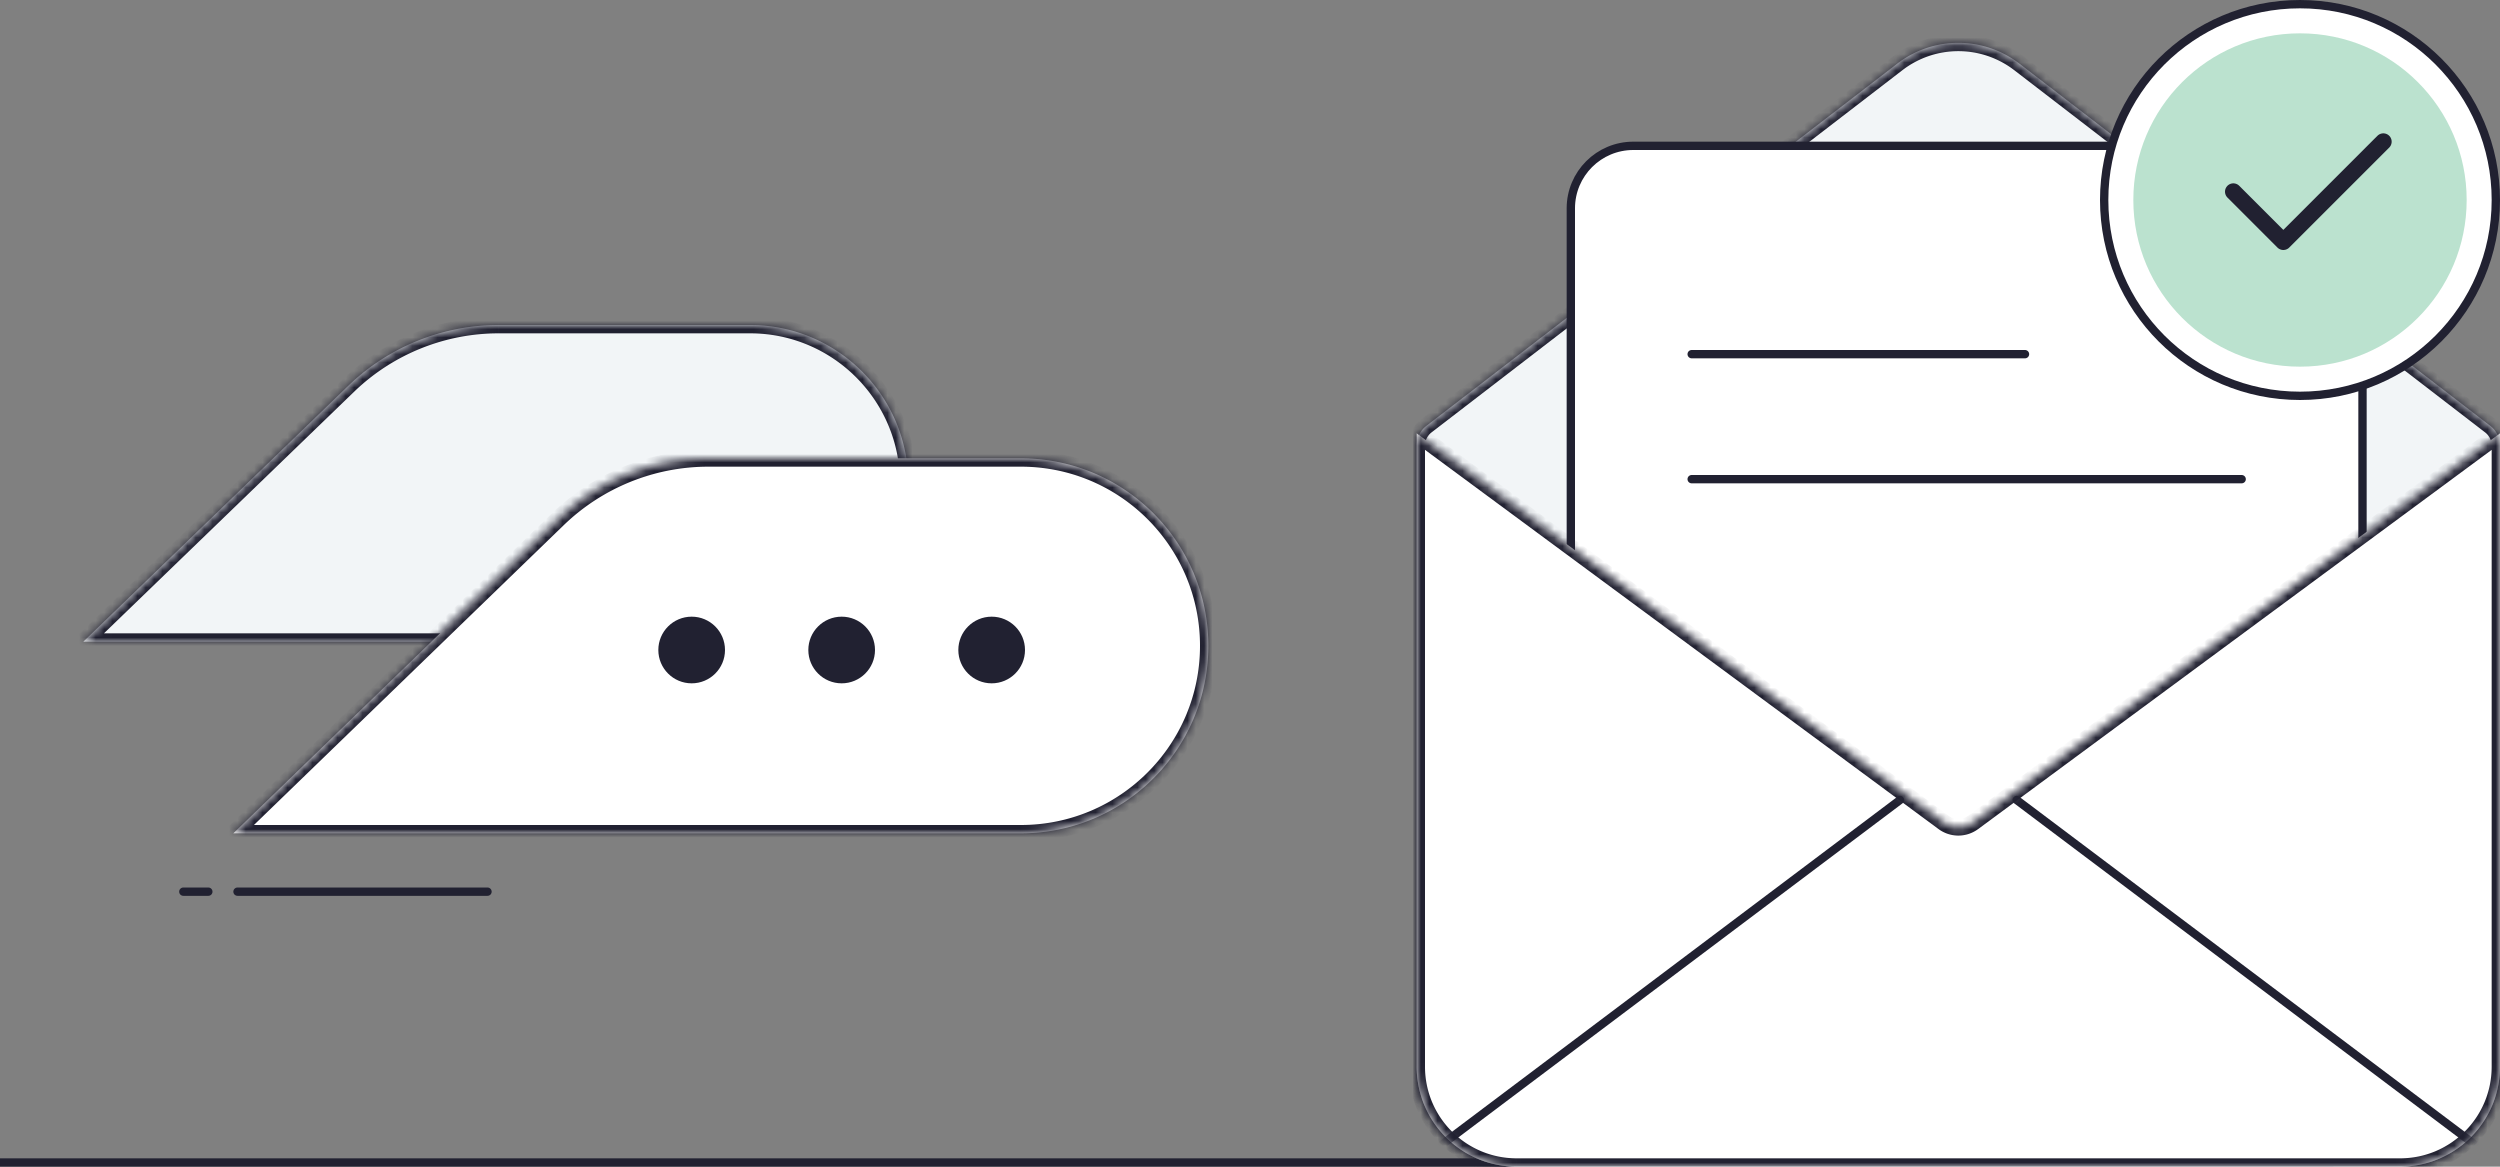
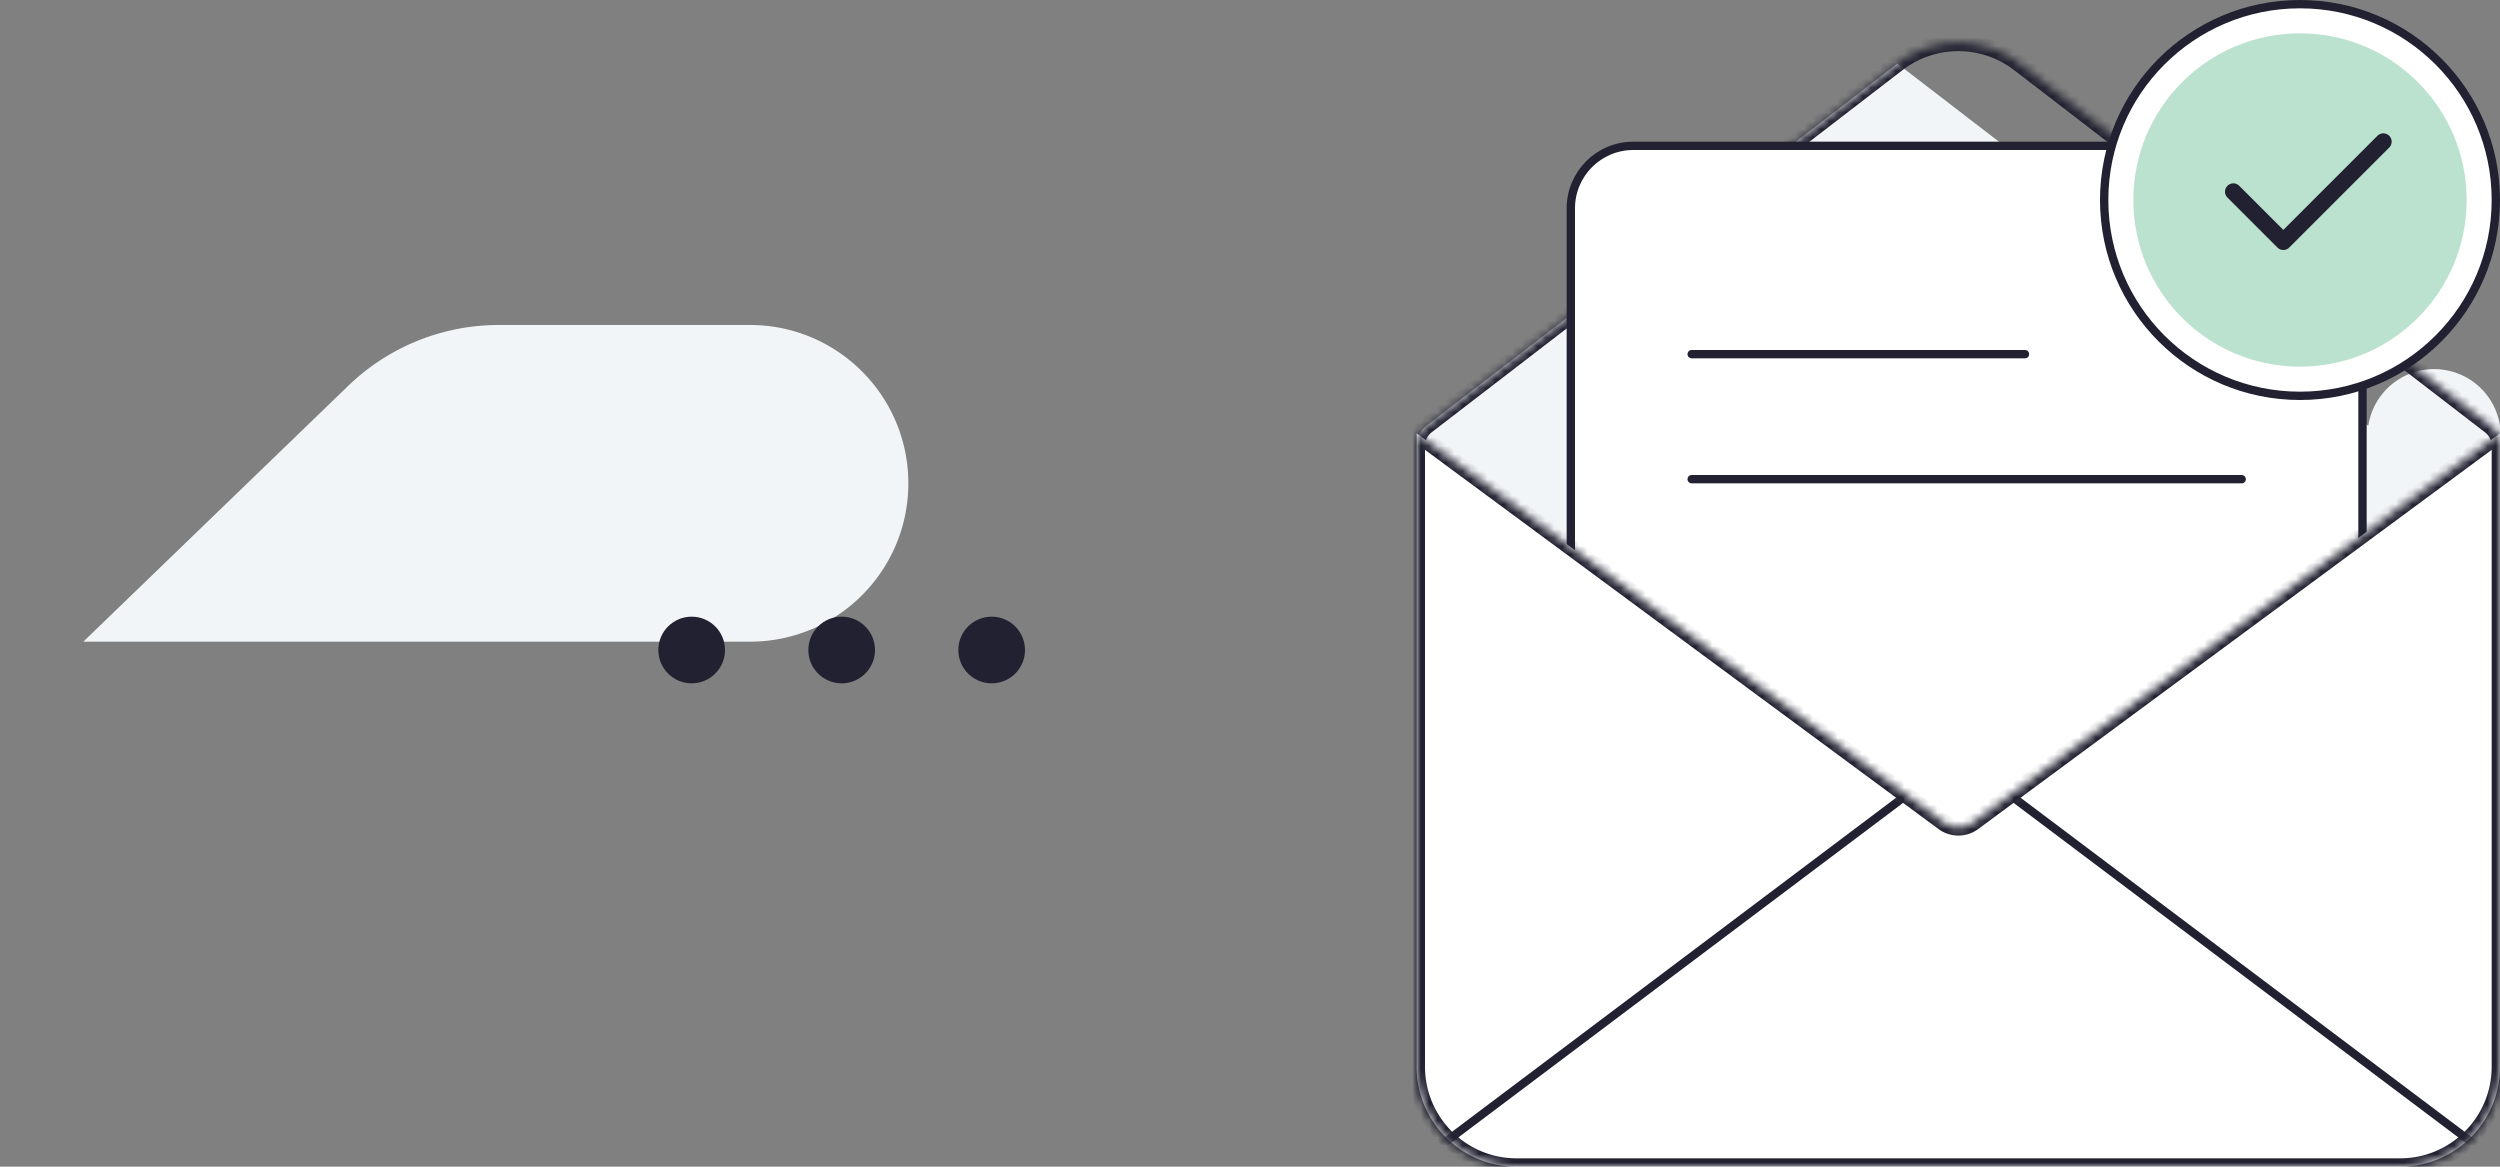
<svg xmlns="http://www.w3.org/2000/svg" width="300" height="140" fill="none">
  <rect width="100%" height="100%" fill="#808080" stroke="none" />
-   <path fill="#212131" d="M0 139h280v1H0z" />
  <mask id="a" fill="#fff">
    <path d="M170 53.477c0-.931.433-1.81 1.171-2.378l56.512-43.47a12.001 12.001 0 0 1 14.634 0l56.512 43.47A3.001 3.001 0 0 1 300 53.477V128c0 6.627-5.373 12-12 12H182c-6.627 0-12-5.373-12-12V53.477Z" />
  </mask>
-   <path d="M170 53.477c0-.931.433-1.81 1.171-2.378l56.512-43.47a12.001 12.001 0 0 1 14.634 0l56.512 43.47A3.001 3.001 0 0 1 300 53.477V128c0 6.627-5.373 12-12 12H182c-6.627 0-12-5.373-12-12V53.477Z" fill="#F2F5F7" />
+   <path d="M170 53.477c0-.931.433-1.81 1.171-2.378l56.512-43.47l56.512 43.47A3.001 3.001 0 0 1 300 53.477V128c0 6.627-5.373 12-12 12H182c-6.627 0-12-5.373-12-12V53.477Z" fill="#F2F5F7" />
  <path d="m242.317 7.628-.61.793.61-.793ZM298.829 51.1l.61-.792-.61.792Zm-127.658 0 .61.793-.61-.793ZM299 53.477V128h2V53.477h-2ZM288 139H182v2h106v-2Zm-117-11V53.477h-2V128h2Zm.781-76.108 56.512-43.471-1.219-1.586-56.513 43.472 1.22 1.585Zm69.926-43.471 56.512 43.471 1.22-1.585-56.513-43.472-1.219 1.586Zm-13.414 0a11 11 0 0 1 13.414 0l1.219-1.586a13 13 0 0 0-15.852 0l1.219 1.586ZM182 139c-6.075 0-11-4.925-11-11h-2c0 7.18 5.82 13 13 13v-2Zm117-11c0 6.075-4.925 11-11 11v2c7.18 0 13-5.82 13-13h-2Zm2-74.523a4 4 0 0 0-1.561-3.17l-1.22 1.585c.493.378.781.964.781 1.585h2Zm-130 0c0-.62.288-1.206.781-1.585l-1.22-1.585a4 4 0 0 0-1.561 3.17h2Z" fill="#212131" mask="url(#a)" />
  <rect x="188.5" y="17.5" width="95" height="117" rx="7.5" fill="#fff" stroke="#212131" />
  <mask id="b" fill="#fff">
    <path d="m170 52 63.218 46.684a3 3 0 0 0 3.564 0L300 52v76c0 6.627-5.373 12-12 12H182c-6.627 0-12-5.373-12-12V52Z" />
  </mask>
  <path d="m170 52 63.218 46.684a3 3 0 0 0 3.564 0L300 52v76c0 6.627-5.373 12-12 12H182c-6.627 0-12-5.373-12-12V52Z" fill="#fff" />
  <path d="m170 52 .594-.804L169 50.018V52h1Zm130 0h1v-1.982l-1.594 1.178L300 52Zm-12 87H182v2h106v-2Zm-117-11V52h-2v76h2Zm-1.594-75.196 63.218 46.684 1.188-1.609-63.218-46.683-1.188 1.608Zm67.97 46.684 63.218-46.684-1.188-1.608-63.218 46.683 1.188 1.61ZM299 52v76h2V52h-2Zm-66.376 47.488a4 4 0 0 0 4.752 0l-1.188-1.609a2 2 0 0 1-2.376 0l-1.188 1.61ZM182 139c-6.075 0-11-4.925-11-11h-2c0 7.18 5.82 13 13 13v-2Zm106 2c7.18 0 13-5.82 13-13h-2c0 6.075-4.925 11-11 11v2Z" fill="#212131" mask="url(#b)" />
  <mask id="c" style="mask-type:alpha" maskUnits="userSpaceOnUse" x="170" y="52" width="130" height="88">
    <path d="M170.5 128V52.99l62.421 46.096a3.5 3.5 0 0 0 4.158 0L299.5 52.991V128c0 6.351-5.149 11.5-11.5 11.5H182c-6.351 0-11.5-5.149-11.5-11.5Z" fill="#fff" stroke="#212131" />
  </mask>
  <g mask="url(#c)" stroke="#212131" stroke-linecap="round" stroke-linejoin="round">
    <path d="M171.5 138.5 228 96M298.5 138.5 242 96" />
  </g>
  <circle cx="276" cy="24" r="23.5" fill="#fff" stroke="#212131" />
  <circle cx="276" cy="24" r="20" fill="#BBE2CF" />
  <path d="m286 17-12 12-6-6" stroke="#212131" stroke-width="2" stroke-linecap="round" stroke-linejoin="round" />
  <path d="M203 42.5h40M203 57.5h66" stroke="#212131" stroke-linecap="round" stroke-linejoin="round" />
  <mask id="d" fill="#fff">
-     <path d="M41.79 46.298A26 26 0 0 1 59.852 39H90c10.493 0 19 8.507 19 19s-8.507 19-19 19H10l31.79-30.702Z" />
-   </mask>
+     </mask>
  <path d="M41.79 46.298A26 26 0 0 1 59.852 39H90c10.493 0 19 8.507 19 19s-8.507 19-19 19H10l31.79-30.702Z" fill="#F2F5F7" />
  <path d="m10 77-.695-.72L7.525 78H10v-1Zm31.79-30.702-.695-.72.694.72ZM59.852 40H90v-2H59.852v2ZM90 76H10v2h80v-2Zm-79.305 1.72 31.79-30.703-1.39-1.438L9.305 76.28l1.39 1.438ZM108 58c0 9.941-8.059 18-18 18v2c11.046 0 20-8.954 20-20h-2ZM90 40c9.941 0 18 8.059 18 18h2c0-11.046-8.954-20-20-20v2Zm-30.148-2a27 27 0 0 0-18.757 7.579l1.39 1.438A25 25 0 0 1 59.851 40v-2Z" fill="#212131" mask="url(#d)" />
  <mask id="e" fill="#fff">
-     <path d="M66.94 62.316A26 26 0 0 1 85.02 55h37.48c12.426 0 22.5 10.074 22.5 22.5S134.926 100 122.5 100H28l38.94-37.684Z" />
-   </mask>
-   <path d="M66.94 62.316A26 26 0 0 1 85.02 55h37.48c12.426 0 22.5 10.074 22.5 22.5S134.926 100 122.5 100H28l38.94-37.684Z" fill="#fff" />
+     </mask>
  <path d="m28 100-.695-.719L25.529 101H28v-1Zm38.94-37.684-.696-.718.696.718ZM85.02 56h37.48v-2H85.02v2Zm37.48 43H28v2h94.5v-2Zm-93.805 1.719 38.94-37.684-1.39-1.437-38.94 37.683 1.39 1.438ZM144 77.5c0 11.874-9.626 21.5-21.5 21.5v2c12.979 0 23.5-10.521 23.5-23.5h-2ZM122.5 56c11.874 0 21.5 9.626 21.5 21.5h2c0-12.979-10.521-23.5-23.5-23.5v2Zm-37.48-2a27 27 0 0 0-18.776 7.598l1.391 1.437A25 25 0 0 1 85.021 56v-2Z" fill="#212131" mask="url(#e)" />
  <circle cx="83" cy="78" r="4" fill="#212131" />
  <circle cx="101" cy="78" r="4" fill="#212131" />
  <circle cx="119" cy="78" r="4" fill="#212131" />
-   <path d="M22 107h3M28.5 107h30" stroke="#212131" stroke-linecap="round" stroke-linejoin="round" />
</svg>